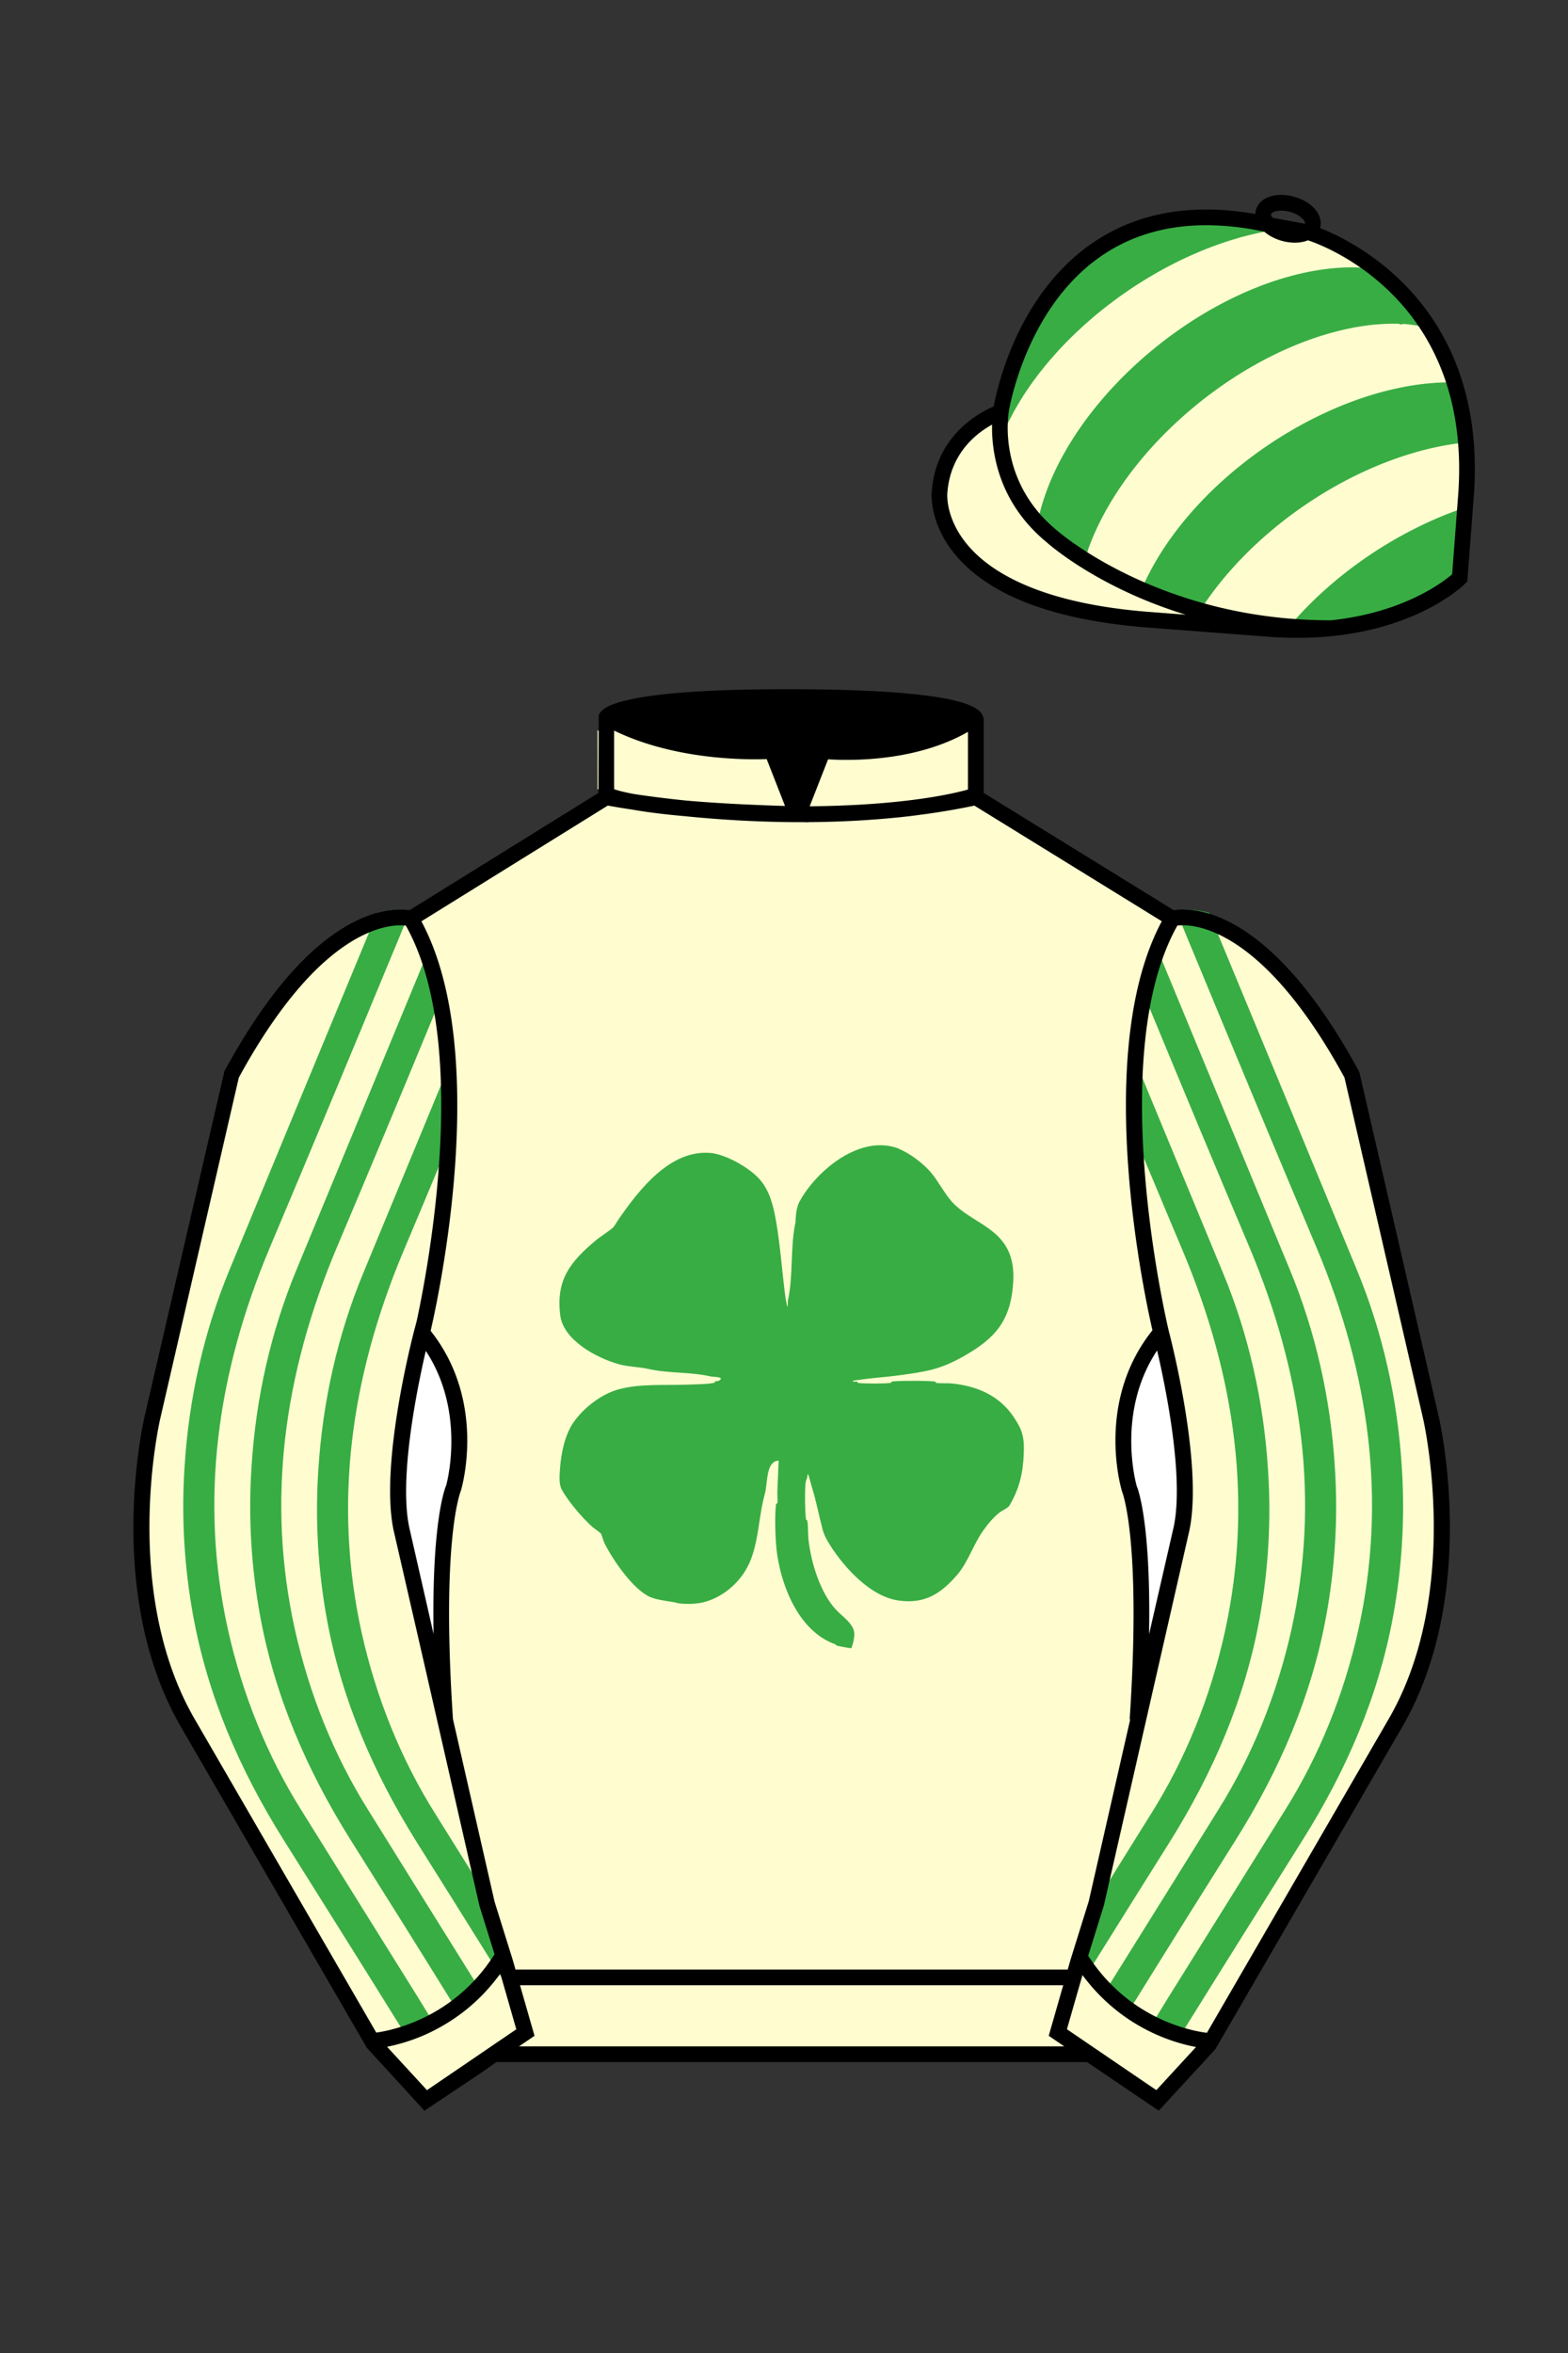
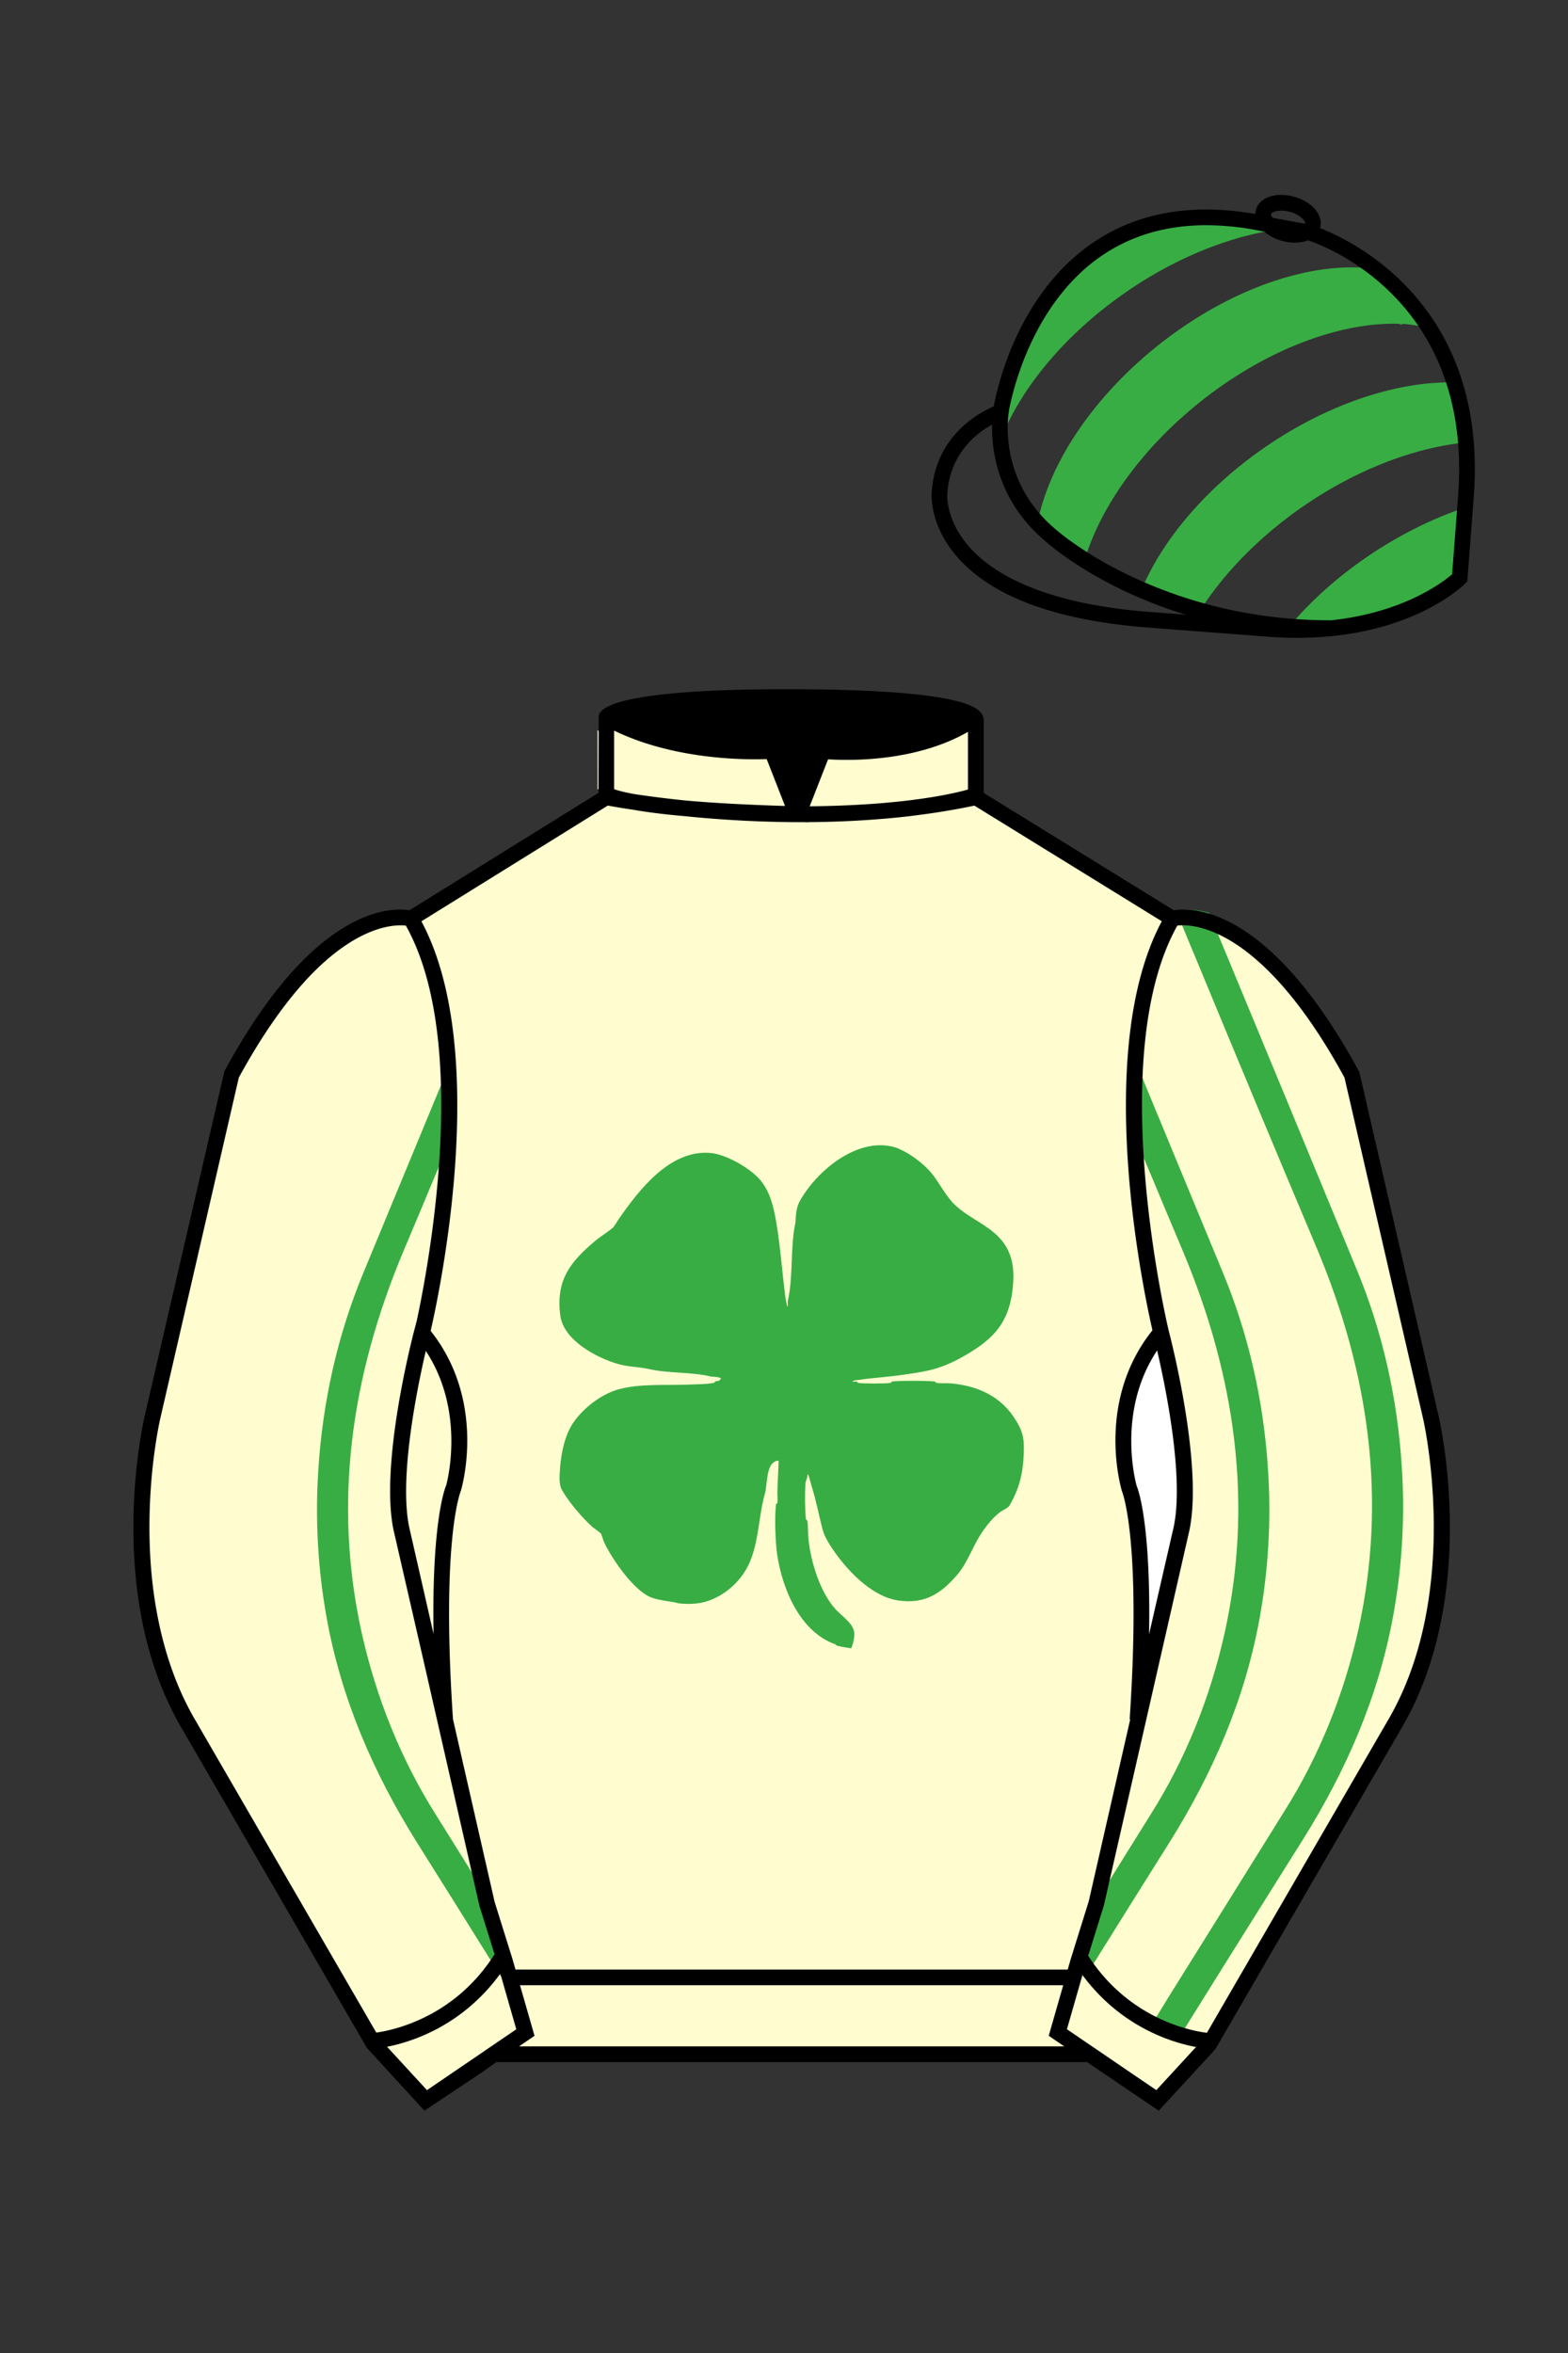
<svg xmlns="http://www.w3.org/2000/svg" viewBox="0 0 100 150">
  <rect x="0" y="0" width="100" height="150" fill="#333333" stroke="none" />
  <path d="M74.752 58.99s5.164-1.613 11.451 9.961l5.025 21.795s2.623 11.087-2.232 19.497l-11.869 20.482-3.318 3.605-4.346-2.944H31.484l-1.03.731-3.317 2.213-1.658-1.802-1.659-1.803-5.936-10.241-5.936-10.241c-2.427-4.205-2.985-9.08-2.936-12.902.049-3.823.705-6.595.705-6.595l2.512-10.897 2.512-10.898c3.144-5.787 6.007-8.277 8.084-9.321 2.077-1.043 3.368-.64 3.368-.64l6.228-3.865 6.229-3.865v-5.08s.087-.328 1.571-.655c1.483-.328 4.364-.655 9.95-.655 6.222 0 9.232.368 10.689.737 1.455.369 1.357.737 1.357.737v4.916l12.535 7.73z" fill="#fffdd0" />
  <path d="M57.35,73.25c.68.27,1.54.93,2.01,1.48s.84,1.3,1.33,1.86c.77.86,1.88,1.28,2.75,2.03.95.82,1.25,1.83,1.18,3.09-.15,2.49-1.14,3.61-3.2,4.77-1.51.85-2.39.96-4.12,1.2-.81.11-1.7.16-2.55.29-.12.02-.33.01-.38.11.09.01.21-.02.29,0,.03,0,.01.07.08.08.37.05,1.67.05,2.04,0,.08,0,.04-.08.11-.09.5-.06,2.21-.06,2.72,0,.08,0,.04.08.11.09.3.04.71,0,1.04.04,1.56.16,2.97.78,3.86,2.09.58.85.72,1.32.67,2.4-.05,1.26-.29,2.23-.92,3.3-.08.13-.45.31-.57.39-.39.28-.78.75-1.06,1.14-.66.91-1,2.07-1.7,2.88-1.03,1.19-2.06,1.87-3.74,1.63-1.77-.25-3.42-2.06-4.34-3.49-.23-.37-.4-.66-.51-1.08-.23-.88-.39-1.75-.66-2.62-.09-.29-.15-.58-.25-.86-.08.05-.04.15-.06.21-.06.16-.11.27-.12.49-.03.57-.03,1.6.04,2.16,0,.07.07.05.08.08.07.28.04.95.09,1.3.17,1.44.75,3.31,1.73,4.38.37.41,1.07.85,1.17,1.42.05.3-.06.77-.18,1.05-.06.01-.84-.13-.94-.17-.03-.01-.03-.06-.06-.07-2.25-.79-3.38-3.48-3.72-5.69-.12-.76-.18-2.44-.08-3.23,0-.08.08-.04.09-.11.03-.24-.02-.55,0-.8l.08-1.89c-.2.02-.28.06-.42.2-.36.4-.32,1.41-.46,1.92-.39,1.37-.38,2.95-.94,4.3-.5,1.21-1.59,2.21-2.85,2.58-.48.14-1.16.17-1.7.1-.05,0-.21-.06-.36-.08-.44-.07-1.06-.15-1.46-.32-1.08-.46-2.4-2.38-2.92-3.44-.07-.14-.17-.52-.23-.61-.03-.05-.46-.35-.54-.42-.64-.57-1.54-1.63-1.95-2.37-.21-.39-.14-.96-.11-1.41.07-.93.3-2.06.83-2.85.64-.94,1.78-1.83,2.89-2.14,1.34-.37,2.9-.25,4.32-.3.47-.02,1.36-.02,1.79-.12.03,0,.02-.06.06-.08.13-.05.27,0,.37-.18,0-.12-.55-.12-.65-.14-1.23-.3-2.72-.19-3.97-.48-.61-.14-1.31-.13-1.95-.32-1.39-.4-3.48-1.52-3.68-3.1-.29-2.28.66-3.43,2.27-4.78.31-.26.86-.59,1.12-.84.05-.05.28-.42.35-.53,1.3-1.87,3.27-4.43,5.85-4.2.97.09,2.44.92,3.1,1.65s.9,1.71,1.07,2.68c.28,1.59.39,3.3.61,4.94l.11.54c.07-.13.01-.29.04-.41.35-1.56.14-3.41.48-4.96.02-.45.05-.96.27-1.36,1.09-1.98,3.88-4.31,6.34-3.35Z" fill="#38ad44" />
-   <path fill="#fffdd0" d="M83.483 14.819s11.045 3.167 10.006 16.831l-.299 3.929-.098 1.266s-3.854 3.878-12.191 3.244l-7.594-.578c-14.146-1.076-13.389-8.132-13.389-8.132.299-3.929 3.901-5.104 3.901-5.104s2.192-14.981 16.72-12.033l.391.107 2.553.47z" />
  <path fill="#38ad44" d="M87.837 17.17c-.074-.051-.178-.027-.268-.039a8.774 8.774 0 0 0-.55-.055 13.68 13.68 0 0 0-.281-.018l-.285-.01a9.367 9.367 0 0 0-.291-.002 9.499 9.499 0 0 0-.588.015c-.1.005-.199.011-.299.019-.102.007-.201.016-.303.025a18.649 18.649 0 0 0-.614.072c-.102.014-.205.03-.309.046l-.314.054c-.104.019-.209.038-.314.06-.105.021-.211.044-.318.067-.105.024-.213.048-.32.074a25.081 25.081 0 0 0-.97.262c-.107.033-.217.066-.326.102-.107.035-.219.071-.328.108l-.33.114-.33.122c-.109.042-.221.084-.33.128l-.334.135c-.109.046-.221.093-.33.141-.113.048-.223.098-.336.148l-.333.154c-.109.053-.221.106-.332.162-.113.055-.223.111-.336.168l-.332.174-.334.181c-.111.062-.223.124-.334.188-.111.063-.221.128-.334.194-.11.066-.222.132-.331.201a18.599 18.599 0 0 0-.662.42 27.008 27.008 0 0 0-.658.446c-.109.077-.219.154-.327.232-.108.079-.218.159-.325.239-.107.081-.217.163-.323.245-.109.083-.215.167-.323.252a39.354 39.354 0 0 0-.63.517 16.204 16.204 0 0 0-.607.53c-.1.089-.198.179-.296.268-.096.09-.194.181-.288.271-.096.091-.19.182-.283.274l-.277.276c-.091.092-.18.185-.27.279l-.264.28a22.25 22.25 0 0 0-.511.567c-.082.095-.165.19-.245.286l-.24.288c-.078.097-.156.192-.232.289l-.227.29c-.075.097-.148.194-.22.291l-.213.292-.206.293c-.068.098-.135.197-.201.295-.065.098-.13.196-.193.294l-.187.295a15.475 15.475 0 0 0-.351.591l-.167.295-.158.295a16.62 16.62 0 0 0-.152.295l-.145.295c-.047.098-.092.196-.136.295-.045.098-.089.196-.131.294-.042.097-.083.196-.124.294a17.642 17.642 0 0 0-.223.583c-.034.097-.068.194-.1.29-.033.097-.064.193-.095.289-.029.096-.059.191-.086.287-.027.096-.054.191-.078.286-.025.095-.048.19-.07.284-.023.095-.043.189-.063.283l-.025.162a14.676 14.676 0 0 0 3.021 2.332l.149-.469.046-.158a17.128 17.128 0 0 1 .224-.583c.039-.097.081-.195.122-.292l.13-.294a15.933 15.933 0 0 1 .283-.589c.049-.098.101-.197.152-.295.051-.098.105-.197.158-.295.054-.099.11-.197.166-.296l.173-.295c.059-.098.118-.197.18-.295.061-.099.122-.197.186-.294.064-.099.128-.198.193-.295.066-.099.134-.196.201-.294.067-.098.137-.195.206-.292.07-.098.142-.195.214-.293a18.537 18.537 0 0 1 .446-.581c.076-.097.154-.192.232-.289l.24-.288.245-.286c.083-.096.167-.19.253-.284.085-.095.171-.19.258-.282.087-.095.176-.188.265-.281a23.767 23.767 0 0 1 .546-.553c.094-.092.188-.184.283-.274.096-.091.191-.182.29-.272.097-.09.194-.18.294-.269a40.611 40.611 0 0 1 .608-.529l.313-.26c.104-.086.21-.171.317-.257a18.64 18.64 0 0 1 .647-.496c.107-.081.215-.16.324-.24.109-.079.219-.155.326-.232.109-.077.219-.152.328-.227.111-.074.221-.148.33-.219.111-.072.221-.144.332-.214.108-.07.22-.139.329-.207l.332-.201c.111-.066.223-.13.334-.193l.332-.188c.113-.061.223-.122.336-.181.109-.06.223-.117.332-.175.113-.057.223-.113.336-.168.109-.055.223-.108.332-.162.113-.052.223-.104.334-.154.111-.051.223-.1.334-.149.111-.048.221-.095.334-.141.109-.046.221-.091.33-.135.111-.044.221-.086.332-.128l.33-.122c.109-.039.221-.077.33-.114.109-.037.219-.073.328-.108.109-.035.219-.068.328-.102a25.23 25.23 0 0 1 .968-.263l.32-.074a17.778 17.778 0 0 1 .632-.127c.105-.019.209-.037.313-.053s.207-.032.313-.046a10.508 10.508 0 0 1 .915-.096c.1-.007.199-.014.299-.019a9.69 9.69 0 0 1 .588-.015l.289.002c.096.003.293.104.285.01 0 0 .984.033 1.871.361-.002-.005-1.848-2.715-3.471-3.839zM76.56 38.884c.061-.094.121-.189.186-.283.063-.094.127-.189.192-.283l.199-.282a18.428 18.428 0 0 1 .42-.562c.072-.093.145-.187.221-.28a18.284 18.284 0 0 1 .697-.83c.08-.092.162-.183.246-.274l.251-.273.258-.271.266-.268.271-.267c.092-.088.184-.177.277-.264a35.083 35.083 0 0 1 .572-.521c.098-.086.195-.171.295-.256.1-.085.199-.17.301-.254.102-.084.203-.168.309-.251a25.997 25.997 0 0 1 .953-.735l.33-.238a48.893 48.893 0 0 1 .674-.463 32.82 32.82 0 0 1 .68-.439l.342-.209c.115-.068.228-.136.344-.203l.344-.197c.115-.064.229-.128.346-.19.113-.062.229-.123.344-.184a22.518 22.518 0 0 1 .69-.347 34.27 34.27 0 0 1 .692-.322c.115-.052.23-.102.346-.151l.346-.145a17.607 17.607 0 0 1 .688-.269c.113-.043.229-.084.342-.125.115-.041.229-.08.342-.118.113-.039.229-.076.34-.112.115-.036.226-.071.34-.105l.338-.099c.113-.032.225-.063.336-.092.113-.029.225-.058.336-.085l.332-.079.33-.072.33-.065c.109-.021.219-.04.326-.059.109-.018.217-.036.324-.052.107-.016.215-.031.322-.045.105-.014.213-.026.318-.039.105-.011.211-.022.316-.031 0 0-.402-3.083-.801-3.82l-.113.003c-.1-.002-.199-.003-.301-.002-.1 0-.201.002-.303.004a16.984 16.984 0 0 0-.929.055c-.105.01-.211.02-.316.032-.105.012-.213.024-.32.038a20.451 20.451 0 0 0-.644.097c-.109.019-.219.038-.326.059-.109.021-.221.042-.33.065a19.462 19.462 0 0 0-.998.236c-.111.03-.225.06-.336.092a21.543 21.543 0 0 0-1.02.315c-.113.039-.227.078-.34.119-.115.04-.228.082-.344.125-.113.043-.228.086-.342.131a31.1 31.1 0 0 0-.346.138l-.346.145a45.787 45.787 0 0 0-.69.309l-.346.164a36.782 36.782 0 0 0-.69.348c-.115.06-.23.122-.346.184-.115.063-.229.125-.344.19-.115.065-.231.131-.344.197l-.344.203c-.115.069-.227.139-.342.21a19.769 19.769 0 0 0-.682.438l-.338.229c-.113.078-.225.155-.334.234-.111.079-.223.159-.33.238-.109.08-.219.16-.324.242-.107.081-.215.163-.318.245l-.313.247c-.104.083-.206.167-.308.251a24.614 24.614 0 0 0-.885.77c-.096.086-.189.174-.283.261-.094.087-.186.176-.277.264-.09.088-.182.177-.271.267-.088.089-.177.178-.264.268a20.664 20.664 0 0 0-.51.542l-.247.274a29.312 29.312 0 0 0-.471.552l-.227.278-.22.28a28.951 28.951 0 0 0-.619.844l-.192.283a19.459 19.459 0 0 0-.536.853c-.055.095-.111.189-.164.284a25.98 25.98 0 0 0-.157.285 15.115 15.115 0 0 0-.293.568c-.045.094-.091.189-.134.283a11.765 11.765 0 0 0-.248.566l3.707 1.329.087-.123zM93.606 32.299c-.117.037-.23.076-.348.116a29.008 29.008 0 0 0-1.042.388l-.35.143c-.117.048-.233.098-.35.148a34.238 34.238 0 0 0-.698.318 38.044 38.044 0 0 0-1.05.526c-.115.061-.232.124-.348.188-.117.064-.232.129-.35.195-.115.065-.231.132-.346.2-.117.068-.232.138-.348.208l-.346.214c-.115.072-.229.146-.344.22-.115.075-.227.15-.34.226l-.336.23c-.111.077-.221.154-.33.233-.109.079-.217.157-.324.237-.107.079-.213.159-.318.239-.105.081-.211.162-.313.244-.104.081-.207.163-.309.246-.102.083-.201.166-.301.249s-.197.167-.297.253l-.289.254c-.096.085-.189.171-.283.257-.094.085-.186.173-.277.259a16.89 16.89 0 0 0-.271.262l-.266.264a21.242 21.242 0 0 0-.512.534c-.084.09-.164.18-.246.27l-.24.271c-.078.091-.156.181-.232.272 0 0 6.795.794 10.965-3.179l.439-4.485zM63.8 28.111l.181-.458.057-.154a14.393 14.393 0 0 1 .407-.851l.149-.285a13.491 13.491 0 0 1 .322-.569l.172-.284.178-.284a15.308 15.308 0 0 1 .378-.566c.065-.094.131-.189.199-.282.068-.094.136-.189.206-.281.07-.094.141-.189.213-.282.071-.093.146-.186.22-.279.073-.094.149-.185.225-.278.076-.092.155-.185.233-.277l.239-.275.246-.274a21.258 21.258 0 0 1 .775-.812c.089-.09.18-.178.271-.266.091-.088.183-.177.277-.264l.283-.262c.095-.087.191-.174.289-.259l.294-.256a18.757 18.757 0 0 1 .609-.506l.312-.248a44.268 44.268 0 0 1 .642-.486 27.856 27.856 0 0 1 1.003-.701c.113-.076.227-.15.339-.223l.341-.217a31.378 31.378 0 0 1 1.028-.609l.345-.191c.114-.062.229-.123.345-.184l.345-.177c.115-.059.23-.115.345-.17.115-.057.231-.111.346-.164.115-.053.23-.107.346-.158.115-.052.23-.102.346-.151.115-.05.23-.098.345-.145.114-.048.229-.094.344-.139.115-.044.23-.089.343-.131a20.738 20.738 0 0 1 1.026-.355c.113-.037.227-.071.34-.106l.337-.099a12.1 12.1 0 0 1 .336-.091l.336-.086.334-.079c.109-.025.219-.049.33-.072.109-.023.219-.044.328-.065l.326-.059c.109-.018.217-.036.324-.052l-.859-.438s-3.765-.81-7.026.087c0 0-3.48.679-6.305 4.291 0 0-2.08 2.67-2.955 5.998 0 0-.504 2.386-.438 3.568" />
  <path fill="#fffdd0" d="M27.109 134.103l2.913-1.944 1.434-.999 2.014-1.385-1.298-4.521-1.154-3.698-5.45-23.896c-.876-4.191 1.314-12.492 1.314-12.492s4.328-17.817-.715-26.405c0 0-5.164-1.613-11.452 9.961L9.69 90.519s-2.623 11.088 2.231 19.498l11.871 20.482 3.317 3.604" />
  <path fill="#fffdd0" d="M73.785 134.1l-2.912-1.944-1.434-1-2.014-1.384 1.297-4.521 1.154-3.698 5.451-23.896c.875-4.191-1.314-12.493-1.314-12.493s-4.328-17.816.715-26.404c0 0 5.164-1.613 11.451 9.961l5.025 21.795s2.623 11.087-2.232 19.497l-11.869 20.482-3.318 3.605" />
  <path d="M31.88,125.89s.06.08.08.12c0,0,0,0,0,0,.22-.24.45-.46.7-.67l-.07-.24-.59-1.98-.37-1.24-.03-.09c-.54-.86-1.08-1.73-1.61-2.59-.75-1.2-1.49-2.39-2.24-3.59-2.17-3.45-3.76-7.37-4.69-11.55-1.8-8.17-.72-16.23,2.67-24.3.69-1.64,1.38-3.27,2.06-4.91.44-1.04.88-2.07,1.3-3.11.04-1.52.01-3.08-.12-4.6-.34.8-.67,1.6-1,2.41-1.6,3.86-3.2,7.73-4.8,11.6-1.63,3.93-2.6,8.2-2.87,12.58-.21,3.18-.02,6.38.55,9.5.93,5.08,2.96,9.79,5.75,14.24,1.57,2.49,3.13,4.99,4.69,7.49.2.31.39.62.58.93Z" fill="#38ad44" />
-   <path d="M30.8,127.13s-.08.08-.12.12c-.44.44-.9.83-1.36,1.16-.18-.28-.35-.57-.54-.85-2.13-3.44-4.28-6.87-6.44-10.3-2.79-4.45-4.82-9.16-5.75-14.25-.57-3.11-.76-6.31-.55-9.49.27-4.38,1.24-8.65,2.87-12.58,2.65-6.41,5.3-12.82,7.95-19.22.21-.5.41-1,.62-1.49.12.29.23.59.33.9,0,0,.01.01.01.02.21.61.39,1.25.54,1.9-.25.61-.5,1.22-.76,1.83-2.02,4.89-4.06,9.78-6.13,14.67-3.39,8.07-4.47,16.13-2.67,24.3.93,4.18,2.52,8.1,4.69,11.55,2.25,3.61,4.5,7.24,6.76,10.85.19.29.37.59.55.88Z" fill="#38ad44" />
-   <path d="M27.75,129.1c-.01.1-.03.21-.05.31-.57.3-1.11.52-1.6.68-.18-.29-.37-.59-.55-.88-2.48-3.99-4.98-7.97-7.48-11.95-2.79-4.45-4.82-9.16-5.75-14.25-.57-3.11-.76-6.31-.55-9.49.27-4.38,1.24-8.65,2.87-12.58,2.97-7.19,5.94-14.37,8.92-21.55,0-.02.01-.03.01-.04.16-.38.31-.75.47-1.12,0-.02.01-.03.01-.04.08-.02.16-.04.24-.06.15-.04.29-.06.42-.08.72-.11,1.21-.05,1.45.01-.12.3-.24.6-.37.9,0,.04-.03.08-.05.12-.25.62-.51,1.24-.77,1.86-2.57,6.21-5.15,12.41-7.77,18.61-3.39,8.07-4.47,16.13-2.67,24.3.93,4.18,2.52,8.1,4.69,11.55,2.48,3.98,4.96,7.97,7.45,11.95l.68,1.11.4.64Z" fill="#38ad44" />
  <path d="M69.29,125.89s-.06.08-.08.12c0,0,0,0,0,0-.22-.24-.45-.46-.7-.67l.07-.24.59-1.98.37-1.24.03-.09c.54-.86,1.08-1.73,1.61-2.59.75-1.2,1.49-2.39,2.24-3.59,2.17-3.45,3.76-7.37,4.69-11.55,1.8-8.17.72-16.23-2.67-24.3-.69-1.64-1.38-3.27-2.06-4.91-.44-1.04-.88-2.07-1.3-3.11-.04-1.52-.01-3.08.12-4.6.34.8.67,1.6,1,2.41,1.6,3.86,3.2,7.73,4.8,11.6,1.63,3.93,2.6,8.2,2.87,12.58.21,3.18.02,6.38-.55,9.5-.93,5.08-2.96,9.79-5.75,14.24-1.57,2.49-3.13,4.99-4.69,7.49-.2.31-.39.62-.58.93Z" fill="#38ad44" />
-   <path d="M70.37,127.13s.08.08.12.12c.44.44.9.83,1.36,1.16.18-.28.35-.57.54-.85,2.13-3.44,4.28-6.87,6.44-10.3,2.79-4.45,4.82-9.16,5.75-14.25.57-3.11.76-6.31.55-9.49-.27-4.38-1.24-8.65-2.87-12.58-2.65-6.41-5.3-12.82-7.95-19.22-.21-.5-.41-1-.62-1.49-.12.29-.23.59-.33.9,0,0-.01.01-.01.02-.21.61-.39,1.25-.54,1.9.25.61.5,1.22.76,1.83,2.02,4.89,4.06,9.78,6.13,14.67,3.39,8.07,4.47,16.13,2.67,24.3-.93,4.18-2.52,8.1-4.69,11.55-2.25,3.61-4.5,7.24-6.76,10.85-.19.29-.37.59-.55.88Z" fill="#38ad44" />
  <path d="M73.42,129.1c.01.1.03.21.05.31.57.3,1.11.52,1.6.68.18-.29.37-.59.55-.88,2.48-3.99,4.98-7.97,7.48-11.95,2.79-4.45,4.82-9.16,5.75-14.25.57-3.11.76-6.31.55-9.49-.27-4.38-1.24-8.65-2.87-12.58-2.97-7.19-5.94-14.37-8.92-21.55,0-.02-.01-.03-.01-.04-.16-.38-.31-.75-.47-1.12,0-.02-.01-.03-.01-.04-.08-.02-.16-.04-.24-.06-.15-.04-.29-.06-.42-.08-.72-.11-1.21-.05-1.45.01.12.3.24.6.37.9,0,.04.03.08.05.12.25.62.51,1.24.77,1.86,2.57,6.21,5.15,12.41,7.77,18.61,3.39,8.07,4.47,16.13,2.67,24.3-.93,4.18-2.52,8.1-4.69,11.55-2.48,3.98-4.96,7.97-7.45,11.95l-.68,1.11-.4.64Z" fill="#38ad44" />
  <path fill="#fffdd0" d="M47.835 48.387l1.188 2.979s-8-.104-10.917-1.063v-3.75c0 .001 3.843 2.084 9.729 1.834zm3.948 0l-1.219 3c5.563.094 10.125-1.063 10.125-1.063v-3.688c-3.656 2.033-8.906 1.751-8.906 1.751z" />
-   <path fill="#fff" d="M25.587 97.434c-.875-4.191 1.313-12.492 1.313-12.492 3.678 4.398 2.014 9.944 2.014 9.944s-1.313 2.917-.525 14.753l-2.802-12.205z" />
  <path fill="#fff" d="M75.345 97.434c.877-4.191-1.313-12.492-1.313-12.492-3.678 4.398-2.014 9.944-2.014 9.944s1.313 2.917.525 14.753l2.802-12.205z" />
  <path d="M84.819 40.543c-11.27 0-17.779-5.718-18.052-5.961-4.297-3.521-3.444-8.346-3.406-8.55l.982.184c-.033.181-.769 4.457 3.075 7.606.08.071 6.532 5.721 17.403 5.721h.09l.002 1h-.094z  M82.73 40.661c-.596 0-1.218-.023-1.867-.072l-7.593-.579c-6.005-.457-10.158-2.021-12.344-4.647-1.696-2.038-1.513-3.956-1.504-4.037.271-3.571 3.034-5.027 3.952-5.415.256-1.371 1.571-7.096 6.191-10.343 2.977-2.091 6.7-2.705 11.074-1.816l.423.115 2.559.471c.114.033 11.425 3.44 10.367 17.35l-.411 5.379-.13.13c-.151.154-3.53 3.464-10.717 3.464zm-5.795-26.304c-2.591 0-4.87.677-6.794 2.03-4.813 3.383-5.817 9.896-5.826 9.961l-.045.305-.294.098c-.134.044-3.289 1.132-3.558 4.667-.008.078-.137 1.629 1.303 3.337 1.386 1.645 4.527 3.718 11.625 4.258l7.594.578c7.166.546 10.944-2.356 11.67-2.982l.381-4.997c.977-12.83-9.1-16.144-9.624-16.307l-2.958-.58a17.567 17.567 0 0 0-3.474-.368z  M82.73 40.661c-.596 0-1.218-.023-1.867-.072l-7.593-.579c-6.005-.457-10.158-2.021-12.344-4.647-1.696-2.038-1.513-3.956-1.504-4.037.271-3.571 3.034-5.027 3.952-5.415.256-1.371 1.571-7.096 6.191-10.343 2.977-2.091 6.7-2.705 11.074-1.816l.423.115 2.559.471c.114.033 11.425 3.44 10.367 17.35l-.411 5.379-.13.13c-.151.154-3.53 3.464-10.717 3.464zm-5.795-26.304c-2.591 0-4.87.677-6.794 2.03-4.813 3.383-5.817 9.896-5.826 9.961l-.045.305-.294.098c-.134.044-3.289 1.132-3.558 4.667-.008.078-.137 1.629 1.303 3.337 1.386 1.645 4.527 3.718 11.625 4.258l7.594.578c7.166.546 10.944-2.356 11.67-2.982l.381-4.997c.977-12.83-9.1-16.144-9.624-16.307l-2.958-.58a17.567 17.567 0 0 0-3.474-.368z  M82.574 15.469a3.11 3.11 0 0 1-.82-.114c-.686-.19-1.256-.589-1.524-1.066-.169-.299-.215-.613-.132-.908.223-.802 1.273-1.161 2.436-.838.685.189 1.255.587 1.524 1.065.169.299.215.614.132.91-.082.295-.282.54-.58.709-.285.16-.646.242-1.036.242zm-.858-2.042c-.389 0-.63.131-.655.223-.009.033.005.087.039.147.104.185.409.452.922.594.513.143.91.07 1.095-.035.061-.035.101-.074.109-.107l.001-.002c.01-.033-.005-.088-.04-.149-.104-.185-.408-.451-.92-.593a2.105 2.105 0 0 0-.551-.078z  M73.901 134.551l-7.018-4.773 1.396-4.866 1.157-3.71 5.441-23.858c.839-4.021-1.289-12.173-1.311-12.254-.181-.745-4.32-18.123.767-26.785l.099-.167.184-.057c.229-.071 5.632-1.596 12.04 10.199l.048.126 5.025 21.795c.108.458 2.611 11.375-2.287 19.859L77.51 130.632l-3.609 3.919zm-5.857-5.19l5.701 3.883 2.991-3.249 11.842-20.436c4.696-8.134 2.204-19.022 2.179-19.131l-5.011-21.731c-5.364-9.843-9.742-9.825-10.658-9.696-4.709 8.387-.593 25.667-.55 25.842.088.334 2.206 8.455 1.317 12.714l-5.453 23.905-1.164 3.736-1.194 4.163zM27.069 134.554l-3.671-4.006-11.871-20.482c-4.897-8.485-2.394-19.403-2.284-19.864l5.071-21.919c6.411-11.799 11.813-10.27 12.04-10.199l.185.057.098.167c5.087 8.663.948 26.041.77 26.776-.024.091-2.152 8.245-1.31 12.271l5.448 23.888 1.144 3.661 1.4 4.877-7.02 4.773zm-2.834-4.555l2.99 3.248 5.702-3.883-1.198-4.175-1.151-3.688-5.46-23.934c-.893-4.267 1.227-12.388 1.317-12.731.04-.165 4.155-17.44-.551-25.829-.909-.107-5.339-.069-10.661 9.692l-5.008 21.729c-.026.111-2.519 11.001 2.176 19.136l11.844 20.435z  M23.777 130.604l-.057-.998c.049-.003 4.939-.348 7.894-5.146l.852.523c-3.237 5.258-8.468 5.609-8.689 5.621z  M27.903 109.751l-2.805-12.215c-.89-4.259 1.229-12.379 1.319-12.723l.247-.935.621.742c3.807 4.551 2.18 10.171 2.109 10.408-.034.087-1.268 3.124-.505 14.576l-.986.147zm-1.827-12.425l1.575 6.859c-.126-7.325.762-9.403.808-9.505-.004 0 1.317-4.618-1.323-8.591-.54 2.327-1.721 8.062-1.06 11.237zM51.09 52.412c-6.99 0-12.442-1.079-12.523-1.095l.198-.98c.12.025 12.197 2.409 23.363.001l.211.978c-3.813.822-7.727 1.096-11.249 1.096z  M51.547 52.42l-.754-.02c-10.628-.278-12.238-1.21-12.453-1.394l.65-.76-.325.38.288-.408c.059.036 1.529.871 11.112 1.161l-1.17-2.989c-1.409.054-6.492.059-10.477-2.209l.494-.869c4.315 2.455 10.223 2.065 10.282 2.063l.367-.026 1.986 5.071z  M50.904 52.404h-.733l1.983-5.065.379.041c.058.007 5.735.577 9.436-2.061l.58.814c-3.475 2.477-8.334 2.363-9.738 2.272L51.638 51.4c7.338-.069 10.418-1.167 10.449-1.178l.344.939c-.139.051-3.485 1.243-11.527 1.243z  M73.031 109.751l-.986-.146c.762-11.452-.472-14.489-.484-14.519-.092-.295-1.719-5.915 2.088-10.466l.621-.742.246.935c.091.344 2.209 8.465 1.318 12.723l-.002.01-2.801 12.205zm.766-23.661c-2.652 3.985-1.314 8.603-1.3 8.652.027.051.912 2.12.786 9.44l1.573-6.856c.663-3.176-.518-8.911-1.059-11.236zM32.544 125.555h35.971v1H32.544zM77.101 130.604c-.222-.012-5.455-.362-8.689-5.621l.852-.523c2.964 4.818 7.844 5.144 7.893 5.146l-.056.998zM50.949 44.453c9.949 0 11.197 1.295 11.197 1.295-3.447 2.682-9.653 2.065-9.653 2.065l-1.61 3.884-1.652-3.822c-8.023 0-10.431-2.188-10.431-2.188s1.083-1.234 12.149-1.234z  M73.899 134.553l-4.575-3.1H31.658l-.9.639-3.685 2.459-3.671-4.007-11.871-20.482c-2.565-4.445-3.049-9.609-3.003-13.16.049-3.834.691-6.588.719-6.703l5.071-21.919c2.657-4.891 5.449-8.097 8.299-9.529 1.731-.87 2.992-.805 3.498-.724l12.051-7.479.017-4.93c.111-.418.748-.75 1.947-1.015 2.004-.442 5.388-.667 10.058-.667 5.202 0 8.839.253 10.812.752.907.23 1.427.502 1.636.857a.696.696 0 0 1 .099.391v4.611l12.125 7.479c1.135-.186 6.067-.296 11.799 10.253l.048.126L91.732 90.2c.108.458 2.611 11.375-2.287 19.859L77.51 130.632l-3.611 3.921zm-49.659-4.558l2.99 3.249 4.109-2.791h38.292l4.116 2.789 2.989-3.247 11.842-20.436c4.701-8.143 2.204-19.022 2.179-19.131l-5.011-21.732c-5.95-10.916-10.79-9.678-10.836-9.661l-.212.061-.194-.114-12.771-7.877v-5.079c-.095-.068-.353-.209-.98-.369-1.301-.329-4.189-.722-10.566-.722-5.727 0-8.513.35-9.842.644-.712.157-1.041.303-1.179.382v5.143l-12.887 7.998-.218-.068c-.006-.002-1.155-.315-2.994.609-1.825.917-4.664 3.233-7.837 9.053l-5.008 21.729c-.007.03-.645 2.771-.692 6.489-.044 3.425.417 8.398 2.869 12.646l11.841 20.435zm14.835-83.971z  " fill="#000000" />
</svg>